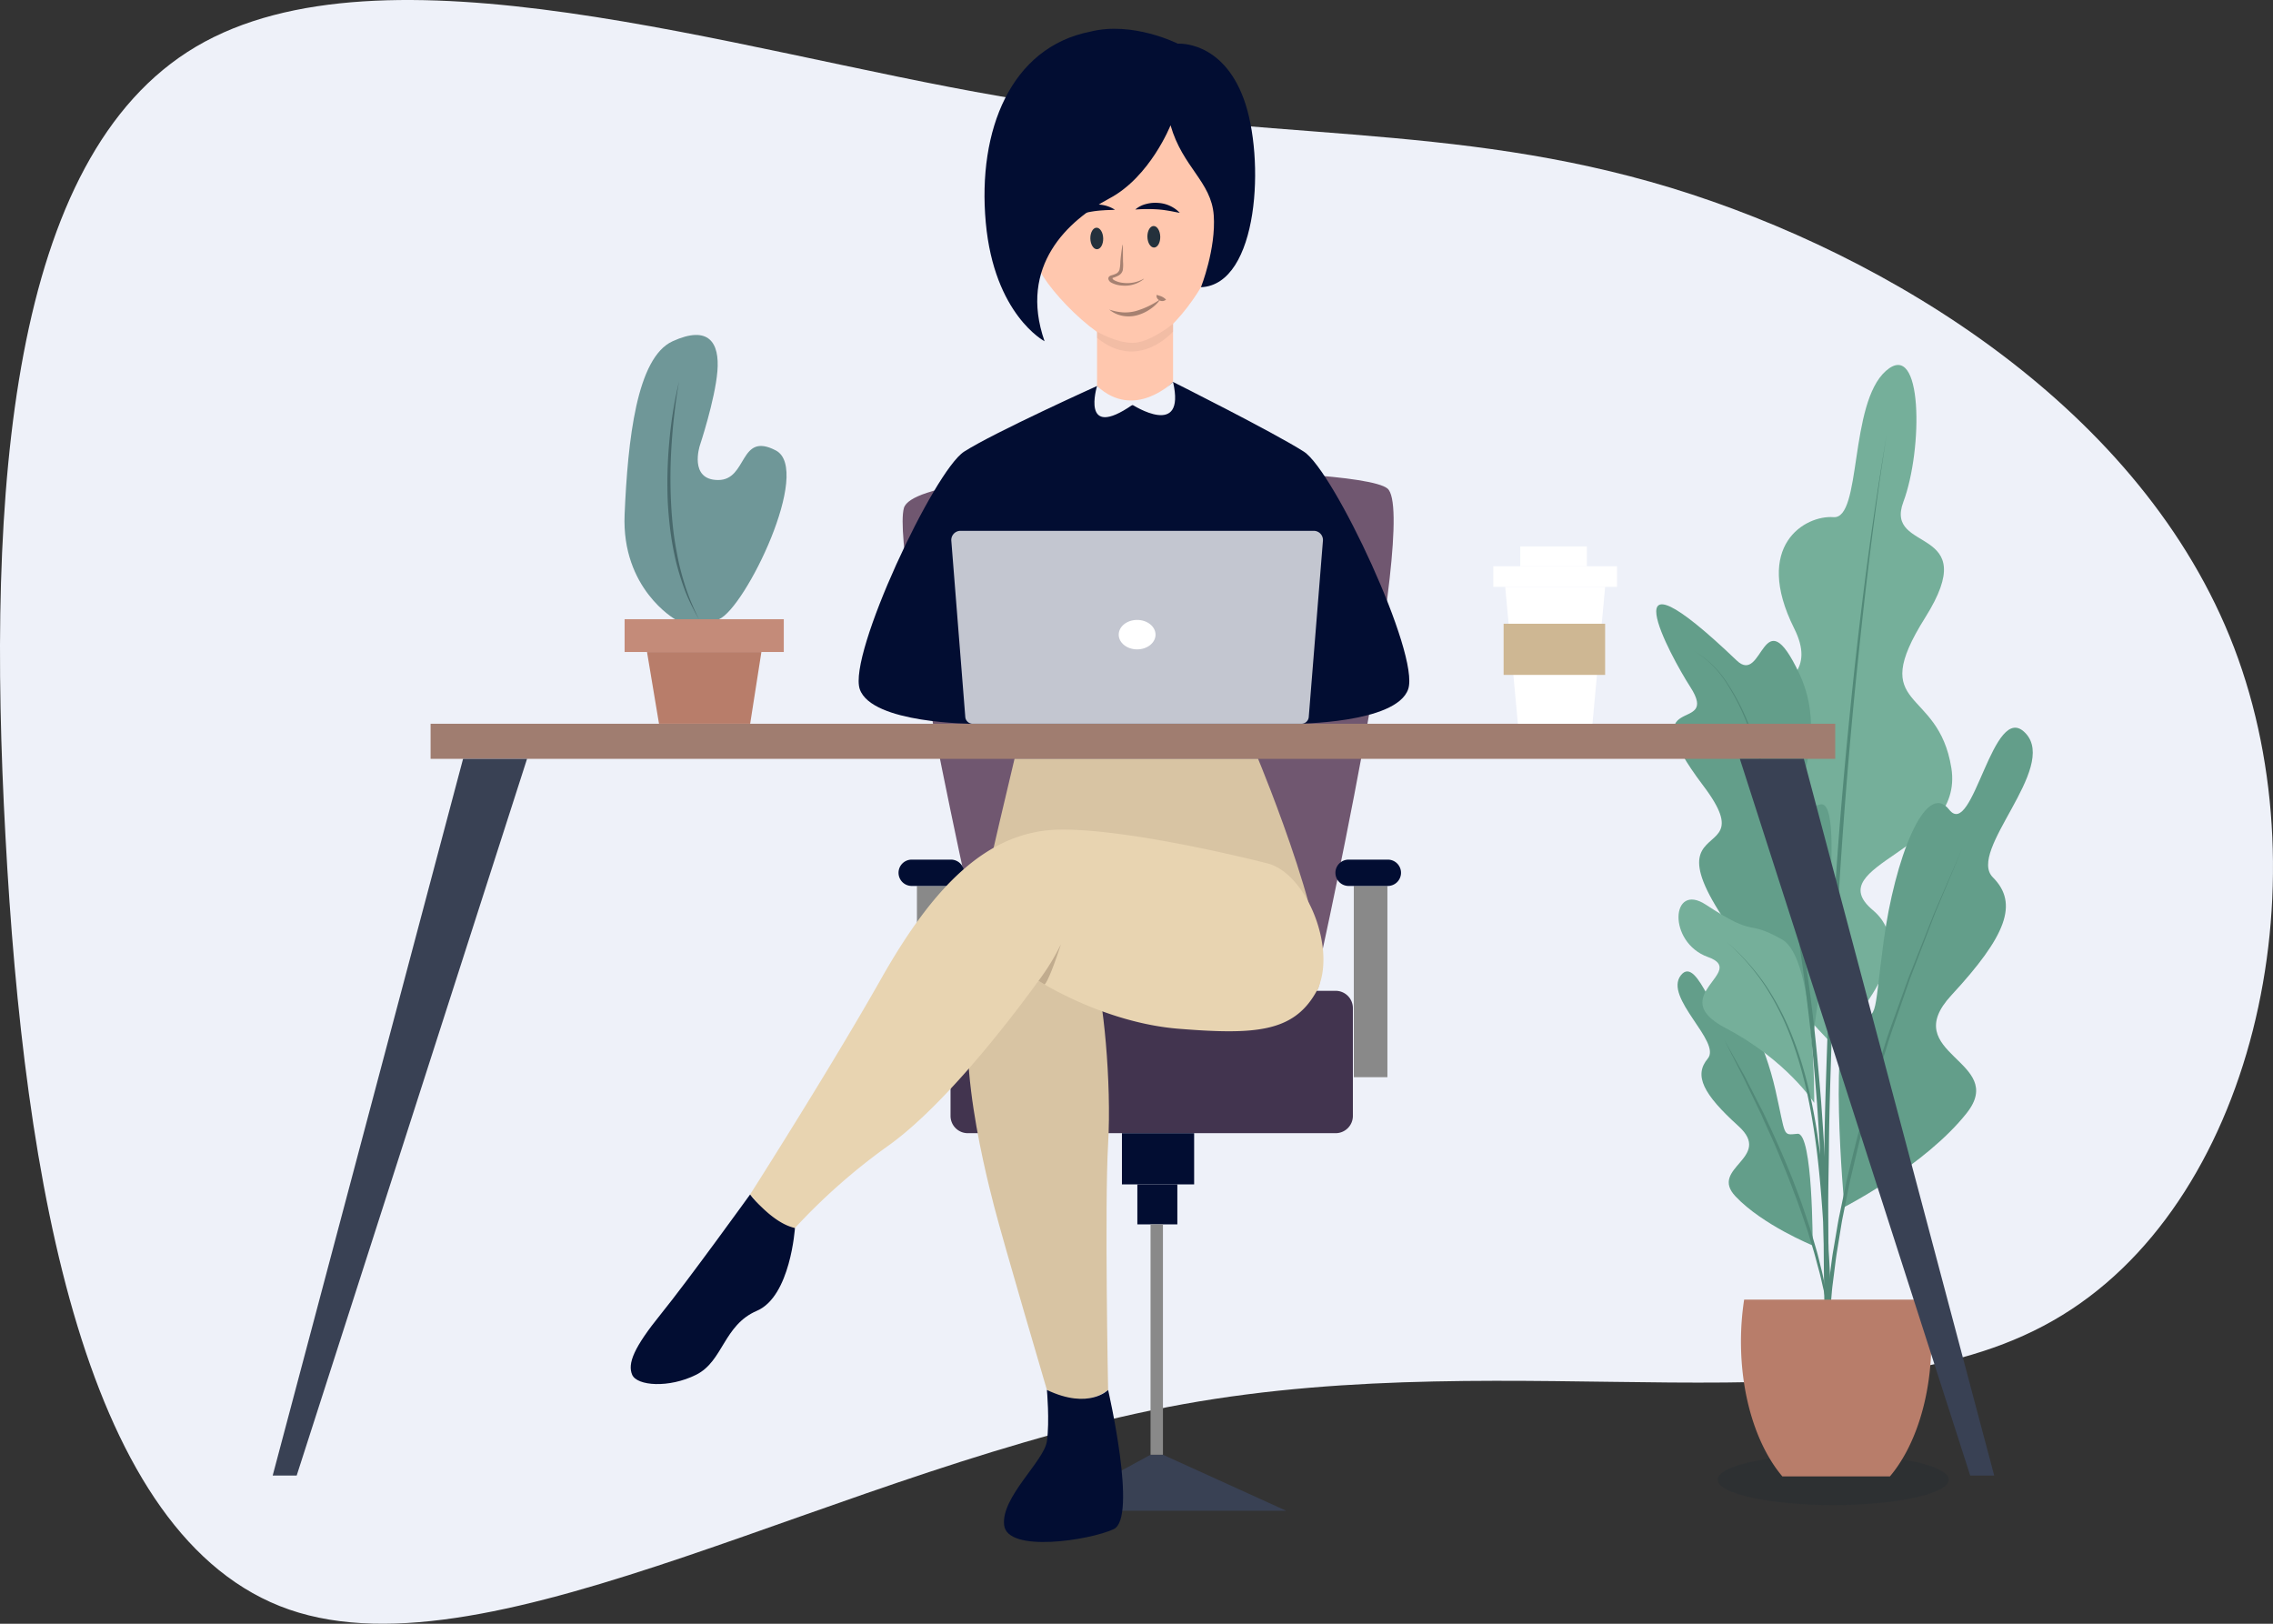
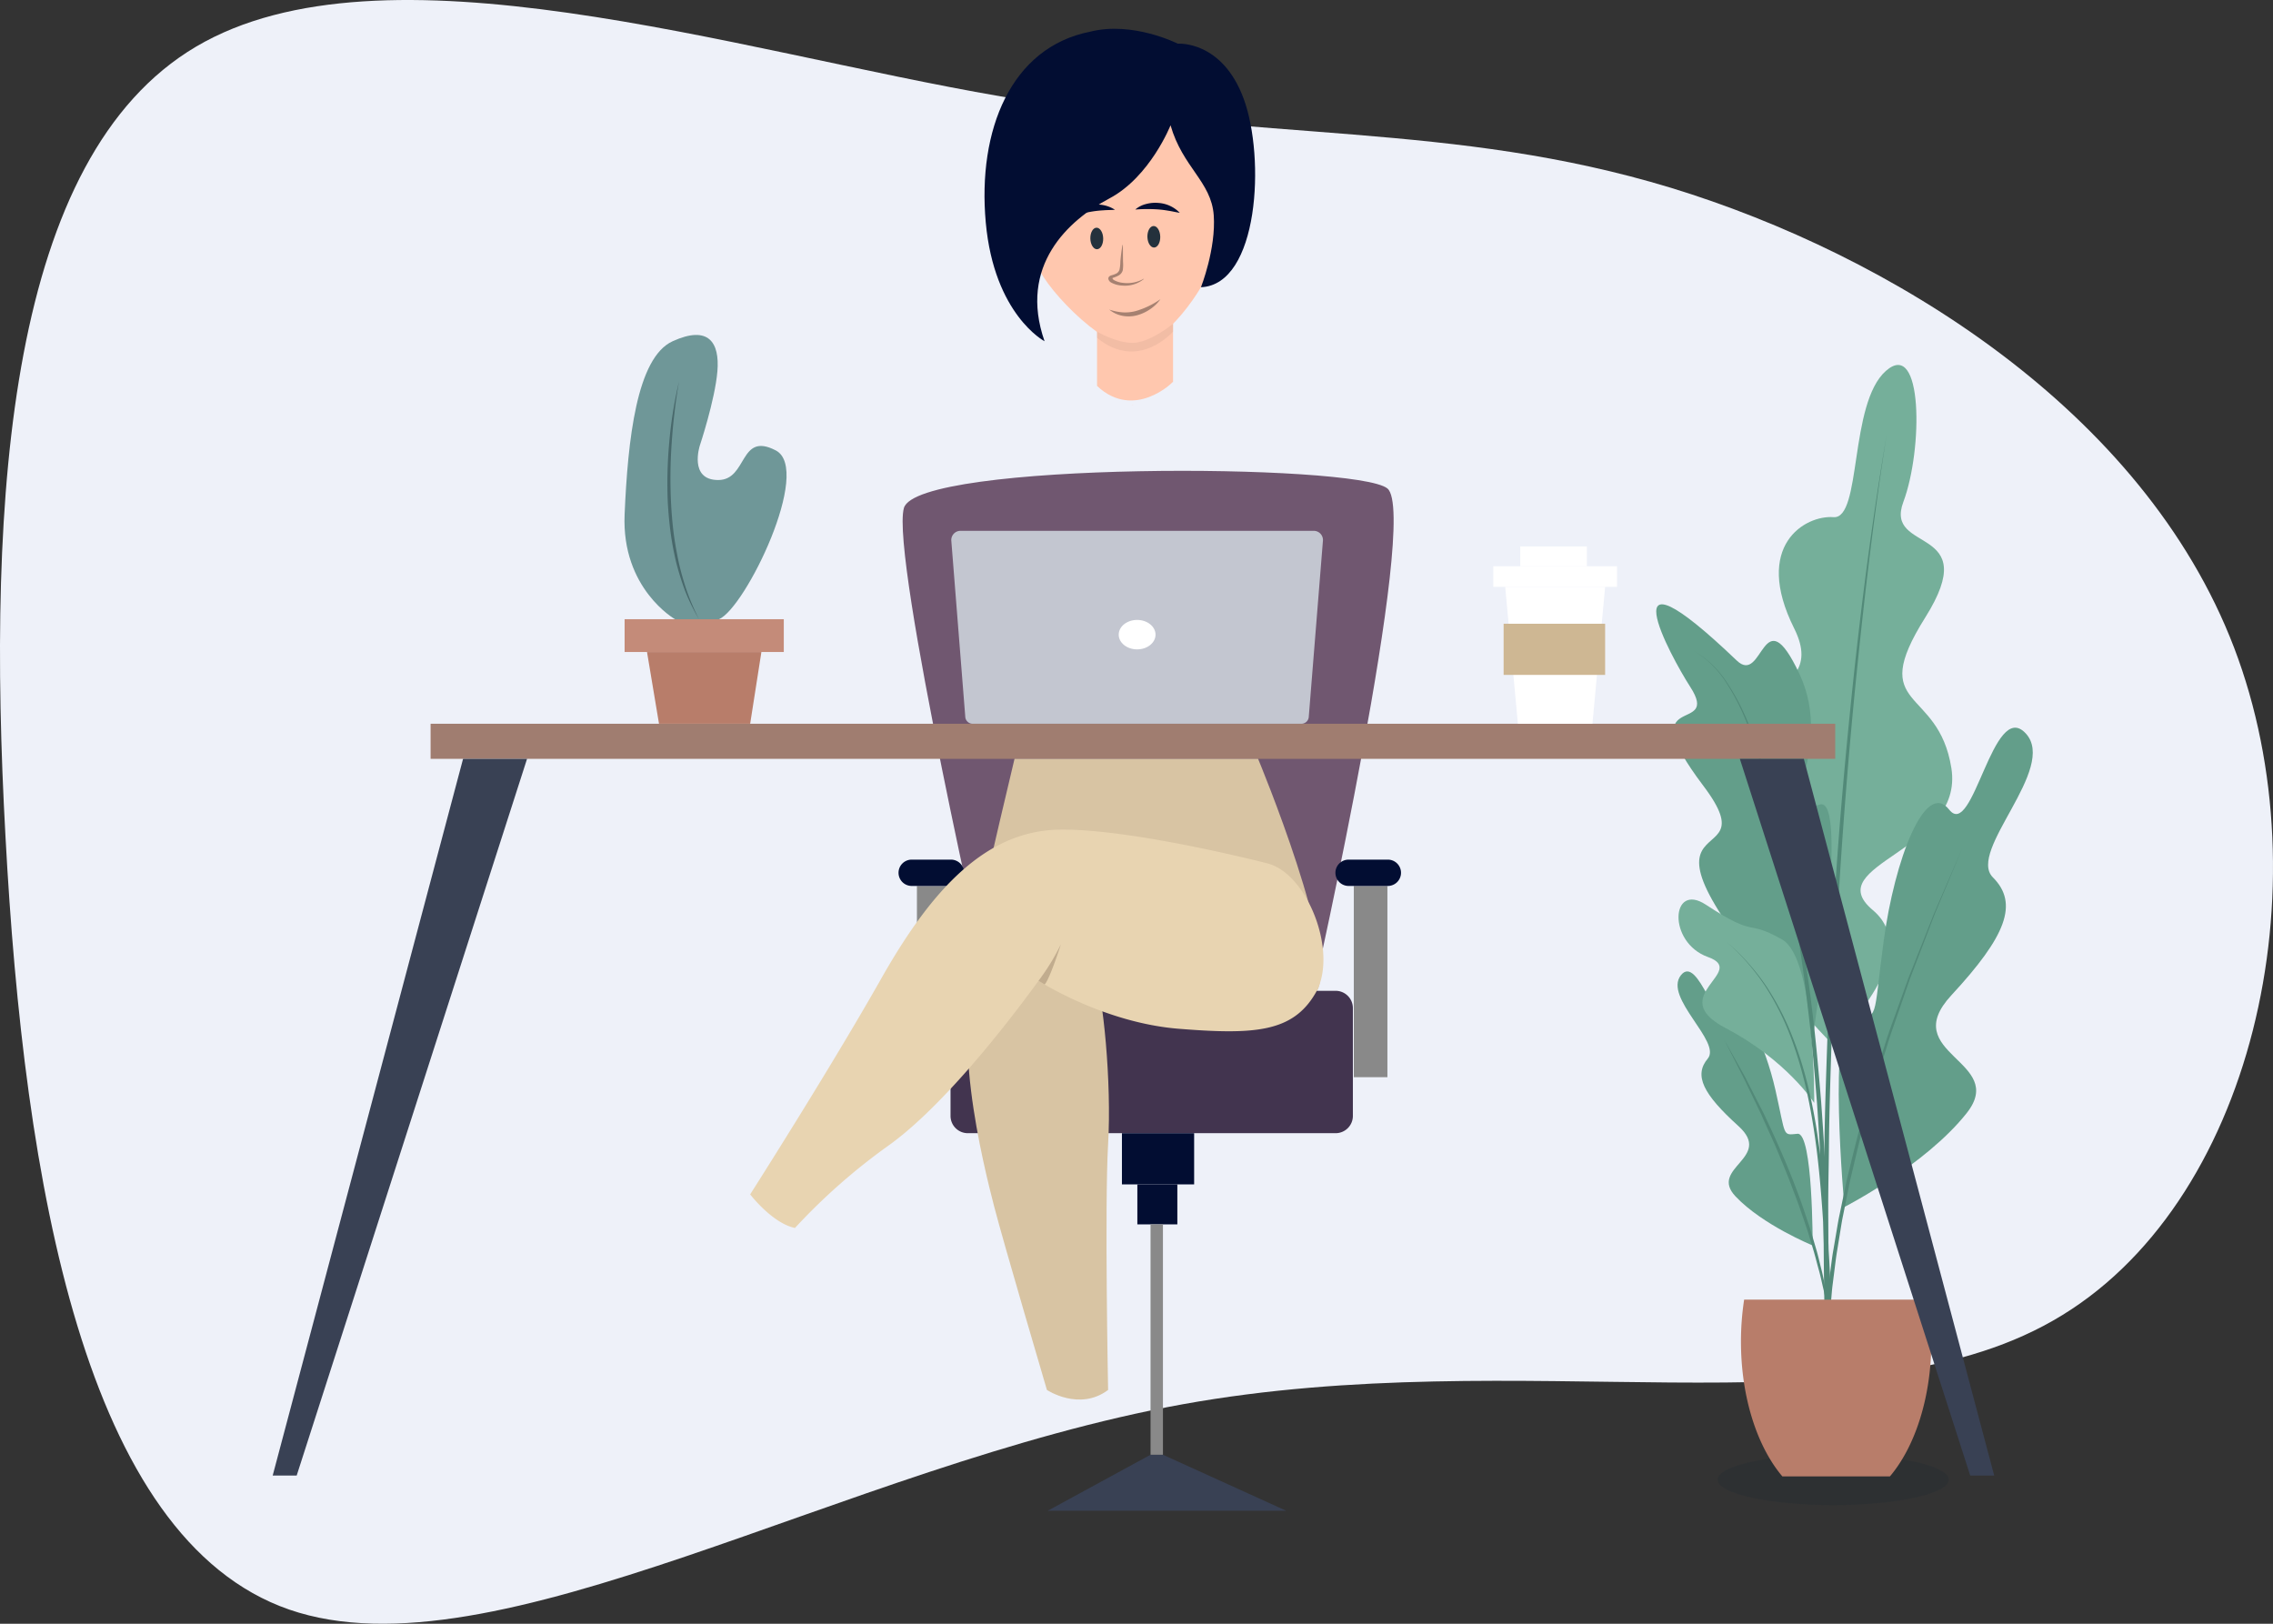
<svg xmlns="http://www.w3.org/2000/svg" id="e4bc83ba-c5a8-40bd-bfb3-0a6268d41600" data-name="Content" viewBox="0 0 700 500">
  <rect x="0" y="0" width="700" height="500" fill="#333333" stroke="none" />
  <defs>
    <style>
      .f2cba3e1-8ee0-47e5-b77a-f93131739c79 {
        fill: #eef1f9;
      }

      .b9eb2c69-5bb8-4ea2-8b77-e595b4d091b0 {
        fill: #75af9a;
      }

      .e511120f-5432-4e44-bce1-ae49587d1414 {
        fill: #639e8a;
      }

      .af430eb4-99c2-410e-8028-44c20156efe8 {
        fill: #0e2735;
        opacity: 0.15;
      }

      .fb05f03a-8cd0-4446-ac8e-063f81b12a79 {
        fill: #528978;
      }

      .b6b30960-6f8f-4aba-a0af-0634e770c65b {
        fill: #b87d6a;
      }

      .bd31fb45-77ab-4672-939e-bb75e7e4d7a3 {
        fill: #705770;
      }

      .a25caf50-e044-4a57-89f8-a4d164d4dcc3 {
        fill: #a07d70;
      }

      .a1d822d2-a2fa-4133-b860-6a0f25139b4f {
        fill: #394154;
      }

      .e1b38675-a021-4671-973f-fb3dcc589e7f {
        fill: #d8c4a3;
      }

      .b69d8fcf-503d-4f87-ba2c-971e1da3250f {
        fill: #020d32;
      }

      .bf3b0fd0-cc95-4b08-9365-fd2b97a6ea99 {
        fill: #42344f;
      }

      .bc52ae82-5c6c-4cc3-bda3-6cea6f209a67 {
        fill: #898989;
      }

      .bf745020-d8e0-4d68-96df-4469514980dd {
        fill: #ffc7ae;
      }

      .aa802457-4951-4b13-854e-c28e0796ac7e {
        fill: #c3c6d0;
      }

      .acca64ae-7c90-49b0-a27e-4a669fd2ea3c {
        fill: #c48b79;
      }

      .ba4f06da-d8c6-4d26-b0a3-4c43577db622 {
        fill: #6f9798;
      }

      .f6d25947-0ed8-44b5-80a7-6f62d02a0461 {
        fill: #48686b;
      }

      .ae5c8388-a626-4a71-b92e-15a67b9ca927 {
        fill: #fff;
      }

      .f0de9519-be4e-4e61-8e1a-3ed4a3cfcd22 {
        fill: #ceb793;
      }

      .af9d9a9b-7c9d-4d32-8453-c36769493a0c {
        fill: #e8d4b1;
      }

      .b7a0d818-104f-4212-a168-88a4d5ba6afa {
        fill: #c1ac8e;
      }

      .e0604ef5-0506-477b-a60c-180f28bb8867 {
        fill: #24313c;
      }

      .af7100d3-09db-44eb-a396-0073e4964ce5 {
        fill: #a68171;
      }

      .bbf09a2d-eb06-49e1-8837-fc3e3dc8d06e {
        fill: #d9a994;
        opacity: 0.35;
      }
    </style>
  </defs>
  <title>woman-using-laptop</title>
  <path class="f2cba3e1-8ee0-47e5-b77a-f93131739c79" d="M60.349,14.381C117.968-19.643,225.851,15.533,308.141,29.671c82.307,14.298,139.037,7.718,206.411,28.151,67.391,20.593,145.442,68.36,173.45,141.569s6.002,172.181-55.807,207.302c-61.794,35.281-163.375,6.872-267.833,25.7C259.741,451.239,152.26,517.481,89.043,495.63,25.99,473.762,7.397,364.103,1.688,257.59-4.168,151.255,2.893,48.387,60.349,14.381Z" />
  <g>
    <path class="b9eb2c69-5bb8-4ea2-8b77-e595b4d091b0" d="M563.981,321.254s29.582-26.889,12.774-41.006,28.237-18.15,24.203-43.695c-4.034-25.545-26.22-17.478-8.068-46.383,18.152-28.906-12.774-19.495-6.723-35.628,6.051-16.133,6.051-50.417-5.378-40.334-11.429,10.084-7.395,45.712-16.135,45.039s-24.875,8.739-12.102,34.284c12.774,25.545-34.288,16.806-18.825,50.417,15.463,33.611,10.757,25.545,8.068,33.611S541.795,298.398,563.981,321.254Z" />
    <path class="e511120f-5432-4e44-bce1-ae49587d1414" d="M568.015,371.671s-5.378-58.484,2.689-58.484c8.068,0,6.051,1.345,9.412-23.528,3.361-24.872,12.774-49.745,20.169-40.334,7.395,9.411,13.446-34.284,23.531-23.528,10.085,10.756-18.153,36.3-10.085,44.367s4.034,18.15-12.774,36.3c-16.808,18.15,17.48,20.167,4.706,36.3C592.891,358.899,568.015,371.671,568.015,371.671Z" />
    <path class="af430eb4-99c2-410e-8028-44c20156efe8" d="M600.155,455.646c0,4.317-15.937,7.816-35.596,7.816S528.964,459.963,528.964,455.646c0-4.316,15.937-7.815,35.596-7.815S600.155,451.33,600.155,455.646Z" />
    <path class="fb05f03a-8cd0-4446-ac8e-063f81b12a79" d="M581.013,133.927c-3.878,24.274-6.706,48.697-9.209,73.14q-3.719,36.672-5.841,73.478c-.181,3.066-.403,6.13-.55,9.197l-.435,9.204c-.266,6.137-.635,12.269-.816,18.409-.377,12.279-.842,24.556-.928,36.841-.062,6.142-.233,12.283-.206,18.425l.036,18.426c-.039,6.143.128,12.283.263,18.423l.402,18.422-1.281.128a86.942,86.942,0,0,1-.605-10.909l.083-5.437.281-5.426c.06-1.812.297-3.608.438-5.413.181-1.801.285-3.61.53-5.403l.693-5.383c.225-1.795.451-3.591.78-5.37l.905-5.35c.307-1.782.577-3.571.972-5.336l2.204-10.621c1.733-7.019,3.35-14.067,5.42-20.995l1.473-5.216.744-2.606.825-2.581,3.301-10.324c1.045-3.46,2.342-6.834,3.549-10.238l3.668-10.196,7.992-20.139L604.32,261.202l-8.378,19.973-7.747,20.22-3.543,10.229c-1.16,3.416-2.421,6.798-3.448,10.258l-3.227,10.33-.807,2.582-.725,2.606-1.436,5.216c-2.02,6.927-3.586,13.97-5.267,20.981L567.615,374.2c-.382,1.762-.638,3.546-.933,5.324l-.866,5.335c-.315,1.775-.529,3.563-.752,5.35l-.678,5.36c-.24,1.785-.339,3.584-.516,5.375-.135,1.794-.368,3.583-.423,5.382l-.268,5.39-.07,5.392a86.24,86.24,0,0,0,.612,10.702l-1.281.127c-.65-24.58-1.14-49.174-.599-73.761.113-12.296.605-24.582,1.009-36.87.195-6.144.578-12.281.857-18.422l.456-9.209c.154-3.07.383-6.135.571-9.203,1.45-24.546,3.657-49.043,6.273-73.487C573.661,182.543,576.88,158.158,581.013,133.927Z" />
    <path class="e511120f-5432-4e44-bce1-ae49587d1414" d="M558.23,383.51s.11-34.806-4.653-34.383-3.501,1.111-6.79-13.396c-3.288-14.507-10.148-28.696-14.021-22.753-3.872,5.943-9.735-19.534-15.124-12.656-5.389,6.878,12.619,20.478,8.279,25.662-4.34,5.185-1.43,10.926,9.444,20.759,10.873,9.834-9.262,12.821-.875,21.676C542.876,377.274,558.23,383.51,558.23,383.51Z" />
    <path class="fb05f03a-8cd0-4446-ac8e-063f81b12a79" d="M564.089,416.453a73.783,73.783,0,0,0-1.236-12.742c-.357-2.104-.763-4.202-1.199-6.29-.501-2.076-.913-4.171-1.486-6.229-.577-2.056-1.077-4.131-1.69-6.176l-1.853-6.13c-1.388-4.039-2.709-8.1-4.291-12.069-1.436-4.023-3.111-7.954-4.736-11.906-1.628-3.951-3.503-7.793-5.192-11.721l-5.567-11.556-5.831-11.435,6.29,11.198,5.84,11.445c3.667,7.742,7.175,15.571,10.18,23.604,1.558,3.995,2.855,8.085,4.218,12.15l1.816,6.172c.612,2.055,1.071,4.154,1.599,6.231.529,2.078.897,4.195,1.352,6.289.389,2.108.757,4.223,1.057,6.345l.388,3.193.271,3.204A47.515,47.515,0,0,1,564.089,416.453Z" />
    <path class="e511120f-5432-4e44-bce1-ae49587d1414" d="M558.603,317.221s10.965-72.608,1.793-69.463c-15.687,5.378,5.154-16.133-6.275-40.334s-11.012,3.864-19.273-4.033c-40.787-38.989-20.333-1.19-14.343,8.067,9.86,15.237-18.825.224,4.034,30.474C547.398,272.182,489.355,239.915,558.603,317.221Z" />
    <path class="b9eb2c69-5bb8-4ea2-8b77-e595b4d091b0" d="M558.715,339.628s.448-44.479-9.861-50.305c-11.682-6.602-7.181-.028-23.531-10.756-10.757-7.059-11.877,11.652.672,16.133s-13.446,11.988,5.379,21.848C550.199,326.408,558.715,339.628,558.715,339.628Z" />
    <path class="fb05f03a-8cd0-4446-ac8e-063f81b12a79" d="M521.402,200.253a30.91,30.91,0,0,1,10.575,10.13,69.572,69.572,0,0,1,6.759,13.133c3.661,9.172,6.031,18.783,8.43,28.314l1.747,7.181.865,3.593.777,3.613,1.545,7.228,1.372,7.262.678,3.633.601,3.646,1.195,7.294c.674,4.88,1.448,9.749,1.986,14.647,1.253,9.776,2.103,19.594,2.92,29.412.701,9.826,1.338,19.659,1.719,29.502.244,4.92.359,9.843.545,14.764.104,4.923.252,9.846.315,14.769.184,9.846.241,19.692.306,29.537l-1.302-.021c.491-12.108.41-24.24-.122-36.35-.25-6.056-.631-12.109-1.05-18.16-.424-6.049-.932-12.091-1.653-18.106-1.446-12.015-3.702-24.002-7.925-35.365a82.651,82.651,0,0,0-8.065-16.232,69.368,69.368,0,0,0-11.909-13.679,69.506,69.506,0,0,1,12.137,13.527,82.885,82.885,0,0,1,8.343,16.191c4.446,11.354,6.766,23.406,8.326,35.446.773,6.031,1.332,12.085,1.806,18.14.465,6.054.907,12.113,1.193,18.184.566,12.14.68,24.306.221,36.456l-1.302-.021c-.157-19.683-.457-39.363-1.245-59.021-.354-9.832-.964-19.649-1.637-29.461-.789-9.802-1.611-19.605-2.835-29.363a475.388,475.388,0,0,0-10.317-58.049c-2.351-9.557-4.54-19.165-8.06-28.352a69.264,69.264,0,0,0-6.539-13.17A30.804,30.804,0,0,0,521.402,200.253Z" />
    <path class="b6b30960-6f8f-4aba-a0af-0634e770c65b" d="M536.152,413.122c0,17.239,5.054,32.447,12.755,41.513H582.02c7.701-9.066,12.755-24.274,12.755-41.513a84.79,84.79,0,0,0-.98-12.921H537.132A84.762,84.762,0,0,0,536.152,413.122Z" />
  </g>
  <path class="bd31fb45-77ab-4672-939e-bb75e7e4d7a3" d="M304.795,305.1S274.203,171.374,278.364,156.452c4.018-14.409,139.414-13.825,148.909-6.035,10.057,8.251-22.704,154.682-22.704,154.682Z" />
  <rect class="a25caf50-e044-4a57-89f8-a4d164d4dcc3" x="132.607" y="222.866" width="432.573" height="10.805" />
  <polygon class="a1d822d2-a2fa-4133-b860-6a0f25139b4f" points="142.607 233.67 83.978 454.364 91.368 454.364 162.314 233.67 142.607 233.67" />
  <polygon class="a1d822d2-a2fa-4133-b860-6a0f25139b4f" points="555.513 233.67 614.142 454.364 606.751 454.364 535.806 233.67 555.513 233.67" />
  <path class="e1b38675-a021-4671-973f-fb3dcc589e7f" d="M312.435,233.67s-8.129,33.991-11.085,48.03c-2.956,14.04-7.021,30.296,34.364,29.557,41.385-.739,61.339,4.433,69.468-5.542,8.129-9.976-17.737-72.046-17.737-72.046Z" />
-   <path class="b69d8fcf-503d-4f87-ba2c-971e1da3250f" d="M231.023,367.786s-19.095,26.478-27.471,36.823-10.346,15.271-8.868,18.72c1.478,3.448,11.332,4.187,19.707,0,8.376-4.187,8.376-15.271,18.722-19.705,10.346-4.434,11.701-25.493,11.701-25.493S235.092,373.574,231.023,367.786Z" />
  <path class="bf3b0fd0-cc95-4b08-9365-fd2b97a6ea99" d="M298.048,305.1H411.317a5.32,5.32,0,0,1,5.32,5.32v33.203a5.32,5.32,0,0,1-5.32,5.32H298.048a5.32,5.32,0,0,1-5.32-5.32v-33.203A5.32,5.32,0,0,1,298.048,305.1Z" />
  <rect class="bc52ae82-5c6c-4cc3-bda3-6cea6f209a67" x="282.381" y="272.811" width="10.346" height="58.89" />
  <path class="e1b38675-a021-4671-973f-fb3dcc589e7f" d="M322.412,428.008s9.977,6.65,18.845,0c0,0-1.109-56.897,0-75.74s-1.478-45.813-4.434-54.311c-2.956-8.498-20.692-14.409-33.256,0-12.563,14.409-.37,62.07,2.587,73.523C309.109,382.934,322.412,428.008,322.412,428.008Z" />
  <path class="b69d8fcf-503d-4f87-ba2c-971e1da3250f" d="M292.862,272.811h-12.093a4.053,4.053,0,0,1-4.053-4.053h0a4.053,4.053,0,0,1,4.053-4.053h12.093a4.053,4.053,0,0,1,4.053,4.053h0A4.053,4.053,0,0,1,292.862,272.811Z" />
  <rect class="bc52ae82-5c6c-4cc3-bda3-6cea6f209a67" x="416.926" y="272.811" width="10.346" height="58.89" />
  <path class="b69d8fcf-503d-4f87-ba2c-971e1da3250f" d="M427.407,272.811H415.314a4.053,4.053,0,0,1-4.053-4.053h0a4.053,4.053,0,0,1,4.053-4.053h12.093a4.053,4.053,0,0,1,4.053,4.053h0A4.053,4.053,0,0,1,427.407,272.811Z" />
  <path class="bf745020-d8e0-4d68-96df-4469514980dd" d="M316.144,48.553s2.61,26.232,3.153,32.143c.542,5.911,19.853,26.601,29.597,26.232s21.938-17.734,24.894-26.601,3.326-29.557,2.956-41.749c-.37-12.192-13.207-25.863-27.85-26.601S317.622,17.148,316.144,48.553Z" />
  <path class="b69d8fcf-503d-4f87-ba2c-971e1da3250f" d="M360.485,38.577s-6.282,15.887-18.845,22.537c-12.563,6.65-28.083,20.69-19.954,43.966,0,0-15.519-8.128-18.106-36.577-2.586-28.449,7.76-53.942,32.147-58.745,13.166-3.325,26.974,3.695,26.974,3.695s13.672-1.108,20.323,16.995,4.69,57.254-13.174,57.999c0,0,4.676-11.816,3.937-22.161C373.048,55.942,364.18,51.509,360.485,38.577Z" />
-   <path class="b69d8fcf-503d-4f87-ba2c-971e1da3250f" d="M401.532,139.072c-9.224-5.912-40.276-21.46-40.276-21.46h-.416c-1.786,1.729-8.096,6.783-11.947,7.051-5.31.37-11.04-5.807-11.04-5.807S306.14,133.16,296.915,139.072c-9.224,5.911-35.829,62.513-32.134,73.154,3.695,10.64,34.846,10.64,34.846,10.64h99.193s31.151,0,34.846-10.64C437.361,201.585,410.756,144.983,401.532,139.072Z" />
  <path class="aa802457-4951-4b13-854e-c28e0796ac7e" d="M297.274,220.777l-4.304-54.261a2.835,2.835,0,0,1,2.827-3.059h108.791a2.835,2.835,0,0,1,2.832,2.977l-4.365,54.278a2.268,2.268,0,0,1-2.266,2.154H299.535A2.268,2.268,0,0,1,297.274,220.777Z" />
  <polygon class="b6b30960-6f8f-4aba-a0af-0634e770c65b" points="199.255 200.772 202.95 222.866 231.023 222.866 234.482 200.772 199.255 200.772" />
  <rect class="acca64ae-7c90-49b0-a27e-4a669fd2ea3c" x="192.358" y="190.673" width="49.022" height="10.098" />
  <path class="ba4f06da-d8c6-4d26-b0a3-4c43577db622" d="M215.514,137.224s-3.449,10.591,5.666,10.591,6.405-15.025,17.737-9.113-9.361,48.523-17.49,51.971H207.877s-16.505-9.36-15.519-32.267c.985-22.907,3.695-48.277,14.78-53.326,11.085-5.049,14.534.369,13.795,9.237S215.514,137.224,215.514,137.224Z" />
  <path class="f6d25947-0ed8-44b5-80a7-6f62d02a0461" d="M209.109,117.519q-.821,4.606-1.352,9.249-.562,4.637-.875,9.295a153.742,153.742,0,0,0-.229,18.637q.224,4.653.78,9.28c.396,3.08.959,6.132,1.593,9.172a83.908,83.908,0,0,0,2.548,8.955,71.392,71.392,0,0,0,3.694,8.568,62.412,62.412,0,0,1-4.153-8.396,83.115,83.115,0,0,1-2.837-8.95,92.779,92.779,0,0,1-1.746-9.229q-.613-4.657-.875-9.35a139.718,139.718,0,0,1,.463-18.747A128.574,128.574,0,0,1,209.109,117.519Z" />
  <polygon class="ae5c8388-a626-4a71-b92e-15a67b9ca927" points="463.547 180.714 467.455 222.866 490.414 222.866 494.322 180.714 463.547 180.714" />
  <rect class="ae5c8388-a626-4a71-b92e-15a67b9ca927" x="459.883" y="174.365" width="38.103" height="6.35" />
  <rect class="ae5c8388-a626-4a71-b92e-15a67b9ca927" x="468.187" y="168.259" width="20.517" height="6.106" />
  <rect class="f0de9519-be4e-4e61-8e1a-3ed4a3cfcd22" x="463.058" y="192.07" width="31.264" height="15.752" />
  <path class="af9d9a9b-7c9d-4d32-8453-c36769493a0c" d="M390.13,265.814s-41.606-10.714-63.9-10.345c-22.294.369-38.922,17.734-54.811,45.813s-40.396,66.504-40.396,66.504,6.77,8.867,13.791,10.345a187.588,187.588,0,0,1,28.452-25.124c16.258-11.453,35.843-36.208,46.558-50.986,0,0,19.954,12.922,43.233,14.774,23.279,1.852,35.104,1.113,42.124-11.079C412.203,293.524,402.704,268.793,390.13,265.814Z" />
  <polygon class="a1d822d2-a2fa-4133-b860-6a0f25139b4f" points="322.672 465.201 396.081 465.201 358.145 447.96 354.326 447.96 322.672 465.201" />
  <rect class="b69d8fcf-503d-4f87-ba2c-971e1da3250f" x="345.515" y="348.943" width="22.237" height="15.764" />
  <rect class="b69d8fcf-503d-4f87-ba2c-971e1da3250f" x="350.262" y="364.707" width="12.317" height="12.315" />
  <rect class="bc52ae82-5c6c-4cc3-bda3-6cea6f209a67" x="354.326" y="377.022" width="3.818" height="70.937" />
-   <path class="b69d8fcf-503d-4f87-ba2c-971e1da3250f" d="M322.412,428.008s.862,9.606,0,15.764-14.164,17.242-13.179,25.863,26.358,4.68,33.749,1.232-1.724-42.858-1.724-42.858S335.345,434.166,322.412,428.008Z" />
  <ellipse class="ae5c8388-a626-4a71-b92e-15a67b9ca927" cx="350.192" cy="195.429" rx="5.671" ry="4.536" />
  <path class="b7a0d818-104f-4212-a168-88a4d5ba6afa" d="M319.825,302.021a69.213,69.213,0,0,0,6.91-11.288s-3.457,10.854-5.035,12.422Z" />
  <path class="e0604ef5-0506-477b-a60c-180f28bb8867" d="M353.357,72.944c.043,1.831.962,3.301,2.055,3.283,1.093-.018,1.944-1.517,1.902-3.349-.043-1.831-.963-3.301-2.056-3.283C354.166,69.613,353.314,71.113,353.357,72.944Z" />
  <path class="e0604ef5-0506-477b-a60c-180f28bb8867" d="M335.784,73.465c.043,1.831.962,3.301,2.055,3.283,1.093-.018,1.944-1.517,1.902-3.349-.043-1.831-.963-3.301-2.056-3.283C336.593,70.134,335.741,71.634,335.784,73.465Z" />
  <path class="af7100d3-09db-44eb-a396-0073e4964ce5" d="M352.152,85.879a10.273,10.273,0,0,1-6.329,1.214,7.162,7.162,0,0,1-2.639-.78c-.7-.378-.626-.777-.466-.751a9.363,9.363,0,0,0,1.851-.771,2.66,2.66,0,0,0,1.196-1.539,11.408,11.408,0,0,0,.081-2.681l-.039-5.085c.005-.026-.021-.048-.058-.049l-.001,0a.081.081,0,0,0-.075.045q-.443,2.551-.649,5.104a11.356,11.356,0,0,1-.286,2.531,2.082,2.082,0,0,1-.898,1.076,8.19,8.19,0,0,1-1.628.607,1.439,1.439,0,0,0-.737.481.922.922,0,0,0-.13.674,1.738,1.738,0,0,0,.922,1.088,7.904,7.904,0,0,0,3.338.892,9.208,9.208,0,0,0,6.648-2.002.037.037,0,0,0-.01-.065.09.09,0,0,0-.081.003Z" />
  <path class="b69d8fcf-503d-4f87-ba2c-971e1da3250f" d="M349.62,64.523a8.083,8.083,0,0,1,3.306-1.696,10.913,10.913,0,0,1,3.729-.344,10.072,10.072,0,0,1,6.667,3.043c-1.252-.18-2.359-.475-3.492-.634a32.808,32.808,0,0,0-3.324-.415A48.025,48.025,0,0,0,349.62,64.523Z" />
  <path class="b69d8fcf-503d-4f87-ba2c-971e1da3250f" d="M329.788,66.717a8.083,8.083,0,0,1,2.835-2.401,10.912,10.912,0,0,1,3.554-1.18,10.072,10.072,0,0,1,7.183,1.454c-1.26.108-2.406.071-3.545.173a32.809,32.809,0,0,0-3.331.348A48.022,48.022,0,0,0,329.788,66.717Z" />
  <path class="af7100d3-09db-44eb-a396-0073e4964ce5" d="M357.372,92.13a12.19,12.19,0,0,1-3.164,3.075,13.234,13.234,0,0,1-4.074,1.887,10.073,10.073,0,0,1-4.53.141,8.937,8.937,0,0,1-4.005-1.91,16.755,16.755,0,0,0,4.144.859,12.703,12.703,0,0,0,4.054-.406A25.836,25.836,0,0,0,357.372,92.13Z" />
-   <path class="af7100d3-09db-44eb-a396-0073e4964ce5" d="M359.099,92.26a1.765,1.765,0,0,1-1.926.284,1.861,1.861,0,0,1-.791-.682,1.243,1.243,0,0,1-.15-1.067c.741.258,1.069.319,1.492.509A4.516,4.516,0,0,1,359.099,92.26Z" />
  <path class="bf745020-d8e0-4d68-96df-4469514980dd" d="M348.767,104.757c-3.048.109-6.886-1.435-10.895-3.857l-.019.002v17.954s4.588,6.22,10.914,5.805c6.326-.415,12.489-7.049,12.489-7.049V98.663l-.007.001C357.12,102.173,352.772,104.614,348.767,104.757Z" />
  <path class="f2cba3e1-8ee0-47e5-b77a-f93131739c79" d="M337.853,118.855s-5.237,16.987,10.914,5.805c0,0,16.545,10.66,12.489-7.049C361.256,117.611,349.376,129.584,337.853,118.855Z" />
  <path class="bbf09a2d-eb06-49e1-8837-fc3e3dc8d06e" d="M337.869,102.139s5.798,3.438,10.897,3.437,11.477-5.095,12.491-5.863v2.38s-10.672,12.399-23.387,1.94Z" />
</svg>